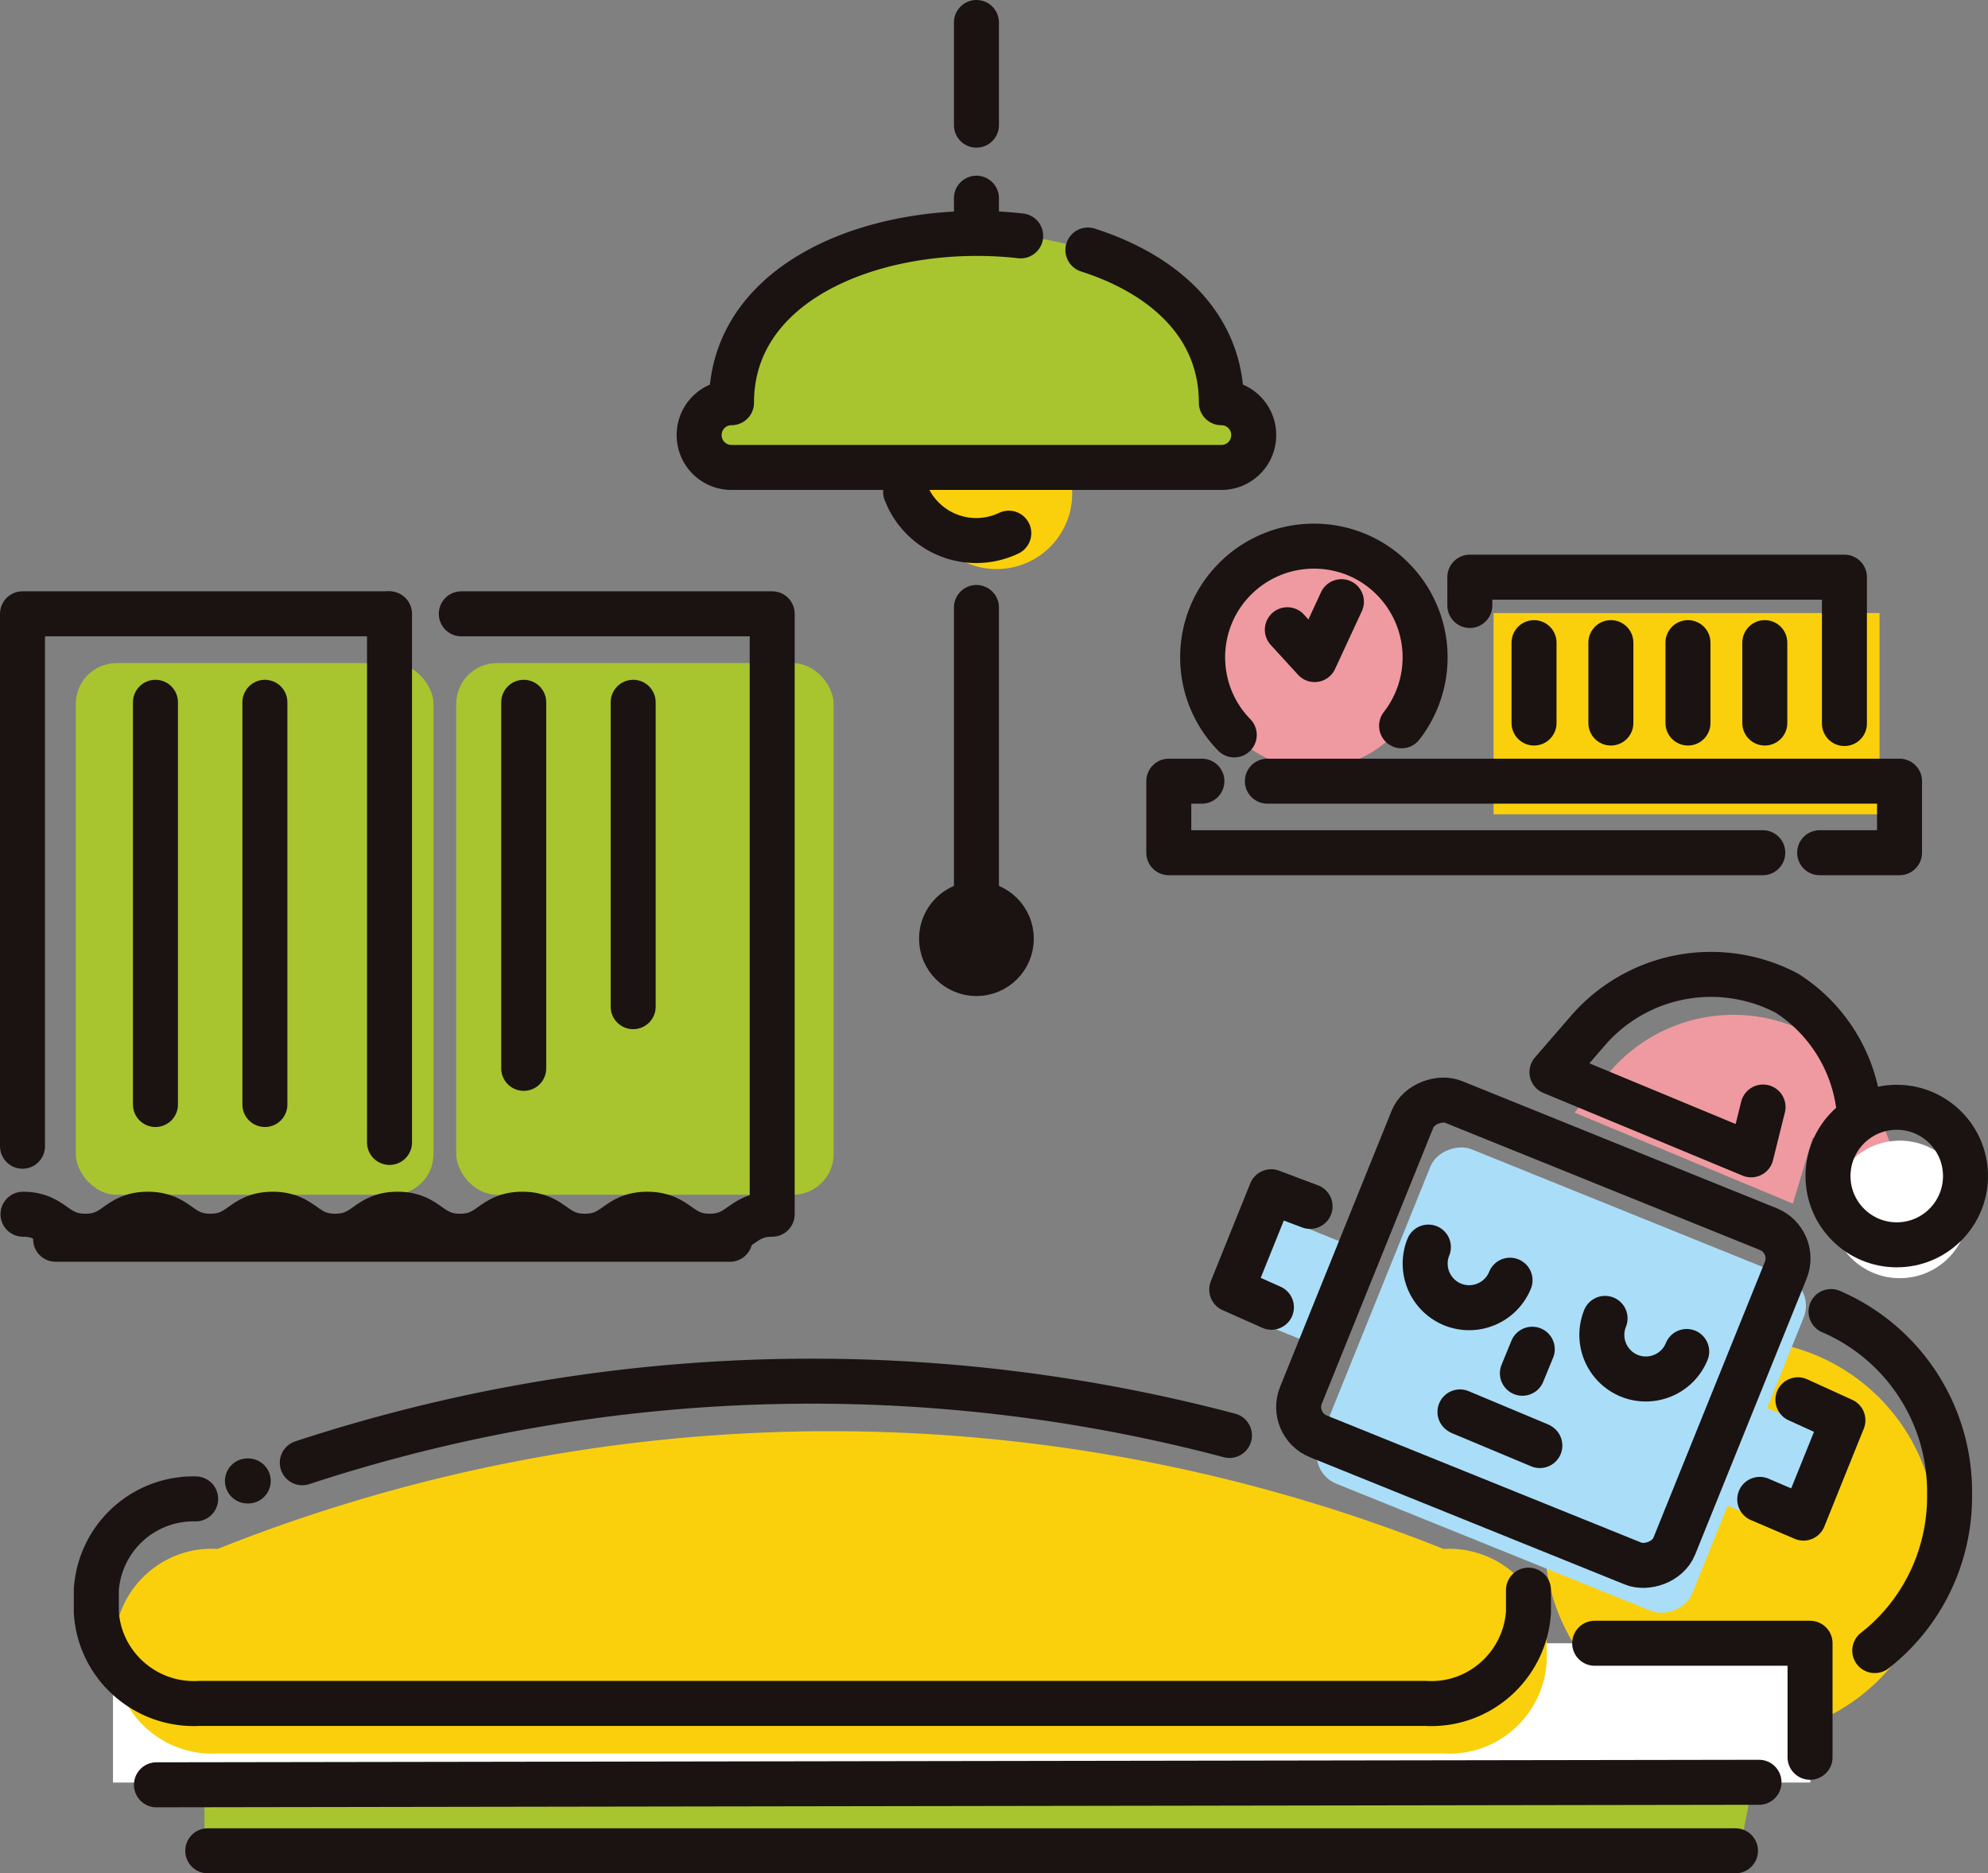
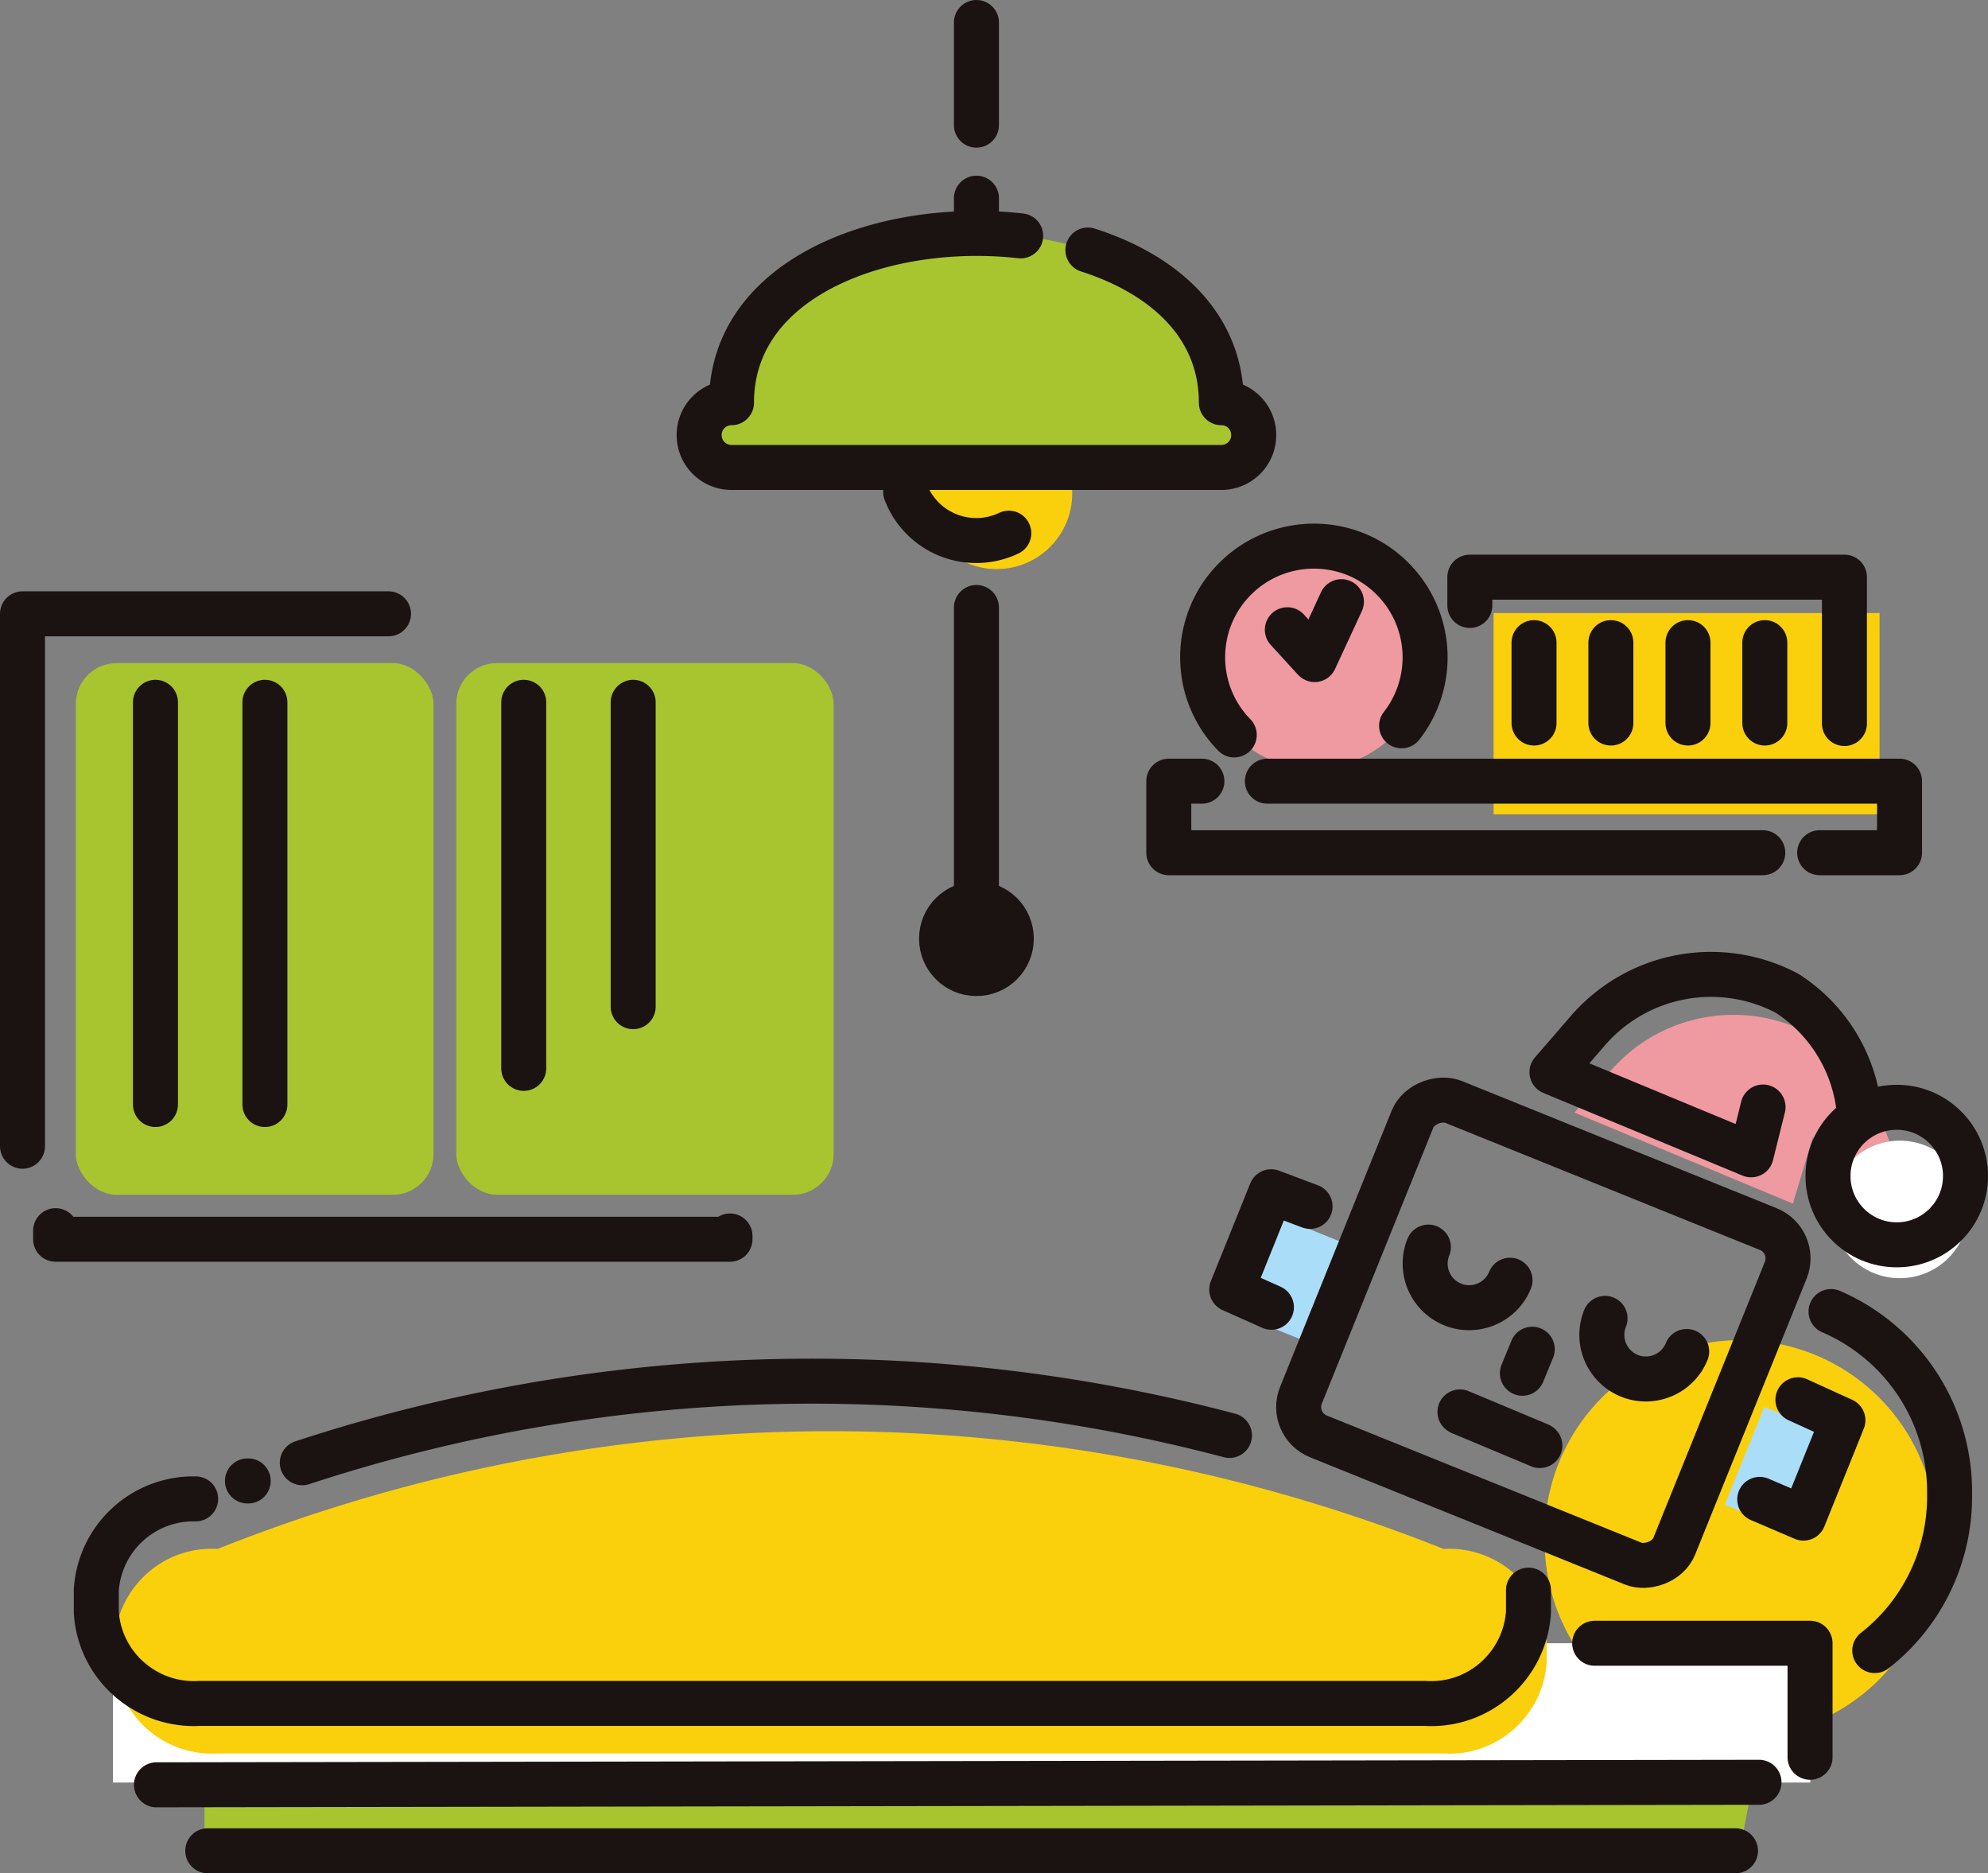
<svg xmlns="http://www.w3.org/2000/svg" viewBox="0 0 78.65 74.1">
  <rect x="0" y="0" width="78.65" height="74.1" fill="#808080" stroke="none" />
  <path fill="#a8c52f" d="M68.83 73.21H8.09v-2.66l61.24.05-.5 2.6Z" />
  <path fill="#fad00c" d="M76.61 60.76v.2a7.75 7.75 0 0 1-15.5 0v-.2a7.75 7.75 0 0 1 15.5 0Z" />
  <path fill="#fff" d="M4.47 65h67.15v5.51H4.47z" />
  <g fill="#a8c52f">
    <rect width="14.15" height="21.03" x="3" y="26.23" rx="1.61" ry="1.61" />
    <rect width="14.93" height="21.03" x="18.05" y="26.23" rx="1.61" ry="1.61" />
  </g>
  <path fill="#fad00c" d="M59.09 24.25h15.27v7.96H59.09z" />
  <path fill="#aaddf8" d="m49.181 52.057 1.563-3.866 2.623 1.06-1.562 3.867z" />
-   <rect width="14.27" height="15.93" x="54.63" y="46.62" fill="#aaddf8" rx="1.25" ry="1.25" transform="rotate(-68 61.77 54.586)" />
  <path fill="#fff" d="m60.89 57.16-3.13-1.31.03.02 3.13 1.31-.03-.02Z" />
  <path fill="#aaddf8" d="m68.238 59.52 1.562-3.866 2.624 1.06-1.562 3.866z" />
  <path fill="none" d="m60.62 53.37-.39.95" />
  <path fill="#ef9aa0" d="m62.29 44.01 8.64 3.6.79-2.62 3.6 1.63-1.88-4.86-1.85-.87a6.438 6.438 0 0 0-7.88 1.48l-1.42 1.64Z" />
  <circle cx="75.16" cy="47.84" r="2.72" fill="#fff" />
  <path fill="#fad00c" d="M57.11 69.36H8.61c-2.12.12-3.95-1.49-4.08-3.61v-.87c.14-2.12 1.96-3.74 4.08-3.61a65.46 65.46 0 0 1 48.5 0c2.12-.12 3.95 1.49 4.08 3.61v.87c-.14 2.12-1.96 3.74-4.08 3.61Z" />
  <circle cx="39.43" cy="19.52" r="2.99" fill="#fad00c" />
  <path fill="#a8c52f" d="M48.32 18.49H28.94c-.71 0-1.28-.57-1.28-1.28 0-.71.57-1.28 1.28-1.28 0-8.93 19.38-8.93 19.38 0 .71 0 1.28.57 1.28 1.28 0 .71-.57 1.28-1.28 1.28Z" />
  <circle cx="38.63" cy="37.13" r="1.38" fill="#fff" />
  <circle cx="51.98" cy="26" r="4.4" fill="#ef9aa0" />
  <path fill="#fff" d="m53.07 23.8-1.06 2.29-1.08-1.18" />
  <path fill="none" stroke="#1a1311" stroke-linecap="round" stroke-linejoin="round" stroke-width="1.78" d="m69.59 70.5-63.4.1M68.66 73.21H8.22M63.09 65h8.52v4.51M72.44 51.88A7.758 7.758 0 0 1 77.13 59v.2c0 2.38-1.09 4.63-2.96 6.09" />
  <g fill="none" stroke="#1a1311" stroke-linecap="round" stroke-linejoin="round" stroke-width="1.78">
    <path d="M15.37 24.28H.89v21.06M15.37 49.02H2.2v-.34M28.88 48.89v.13H15.4" />
-     <path d="M.91 48.03c1.23 0 1.23.87 2.47.87s1.23-.87 2.47-.87 1.23.87 2.47.87 1.23-.87 2.47-.87 1.23.87 2.47.87 1.23-.87 2.47-.87 1.23.87 2.47.87 1.23-.87 2.47-.87 1.23.87 2.47.87 1.23-.87 2.47-.87 1.24.87 2.47.87 1.24-.87 2.47-.87V24.28h-12.3M15.41 45.19V24.28" />
  </g>
  <path fill="none" stroke="#1a1311" stroke-linecap="round" stroke-linejoin="round" stroke-width="1.78" d="M50.14 30.9h25.01v2.83h-3.16M69.74 33.73h-23.5V30.9h1.31M58.15 23.95v-1.12h14.82v5.79M60.69 28.6v-3.18M63.73 28.6v-3.18M66.78 28.6v-3.18M69.82 28.6v-3.18" />
  <g fill="none" stroke="#1a1311" stroke-linecap="round" stroke-linejoin="round" stroke-width="1.78">
    <path d="m51.83 47.72-1.54-.58-1.56 3.87 1.57.7" />
    <rect width="14.27" height="15.93" x="53.92" y="44.75" rx="1.25" ry="1.25" transform="rotate(-68 61.059 52.714)" />
    <path d="m60.89 57.16-3.13-1.31.03.02 3.13 1.31-.03-.02ZM59.74 50.64h0c-.36.89-1.38 1.32-2.27.96h0a1.746 1.746 0 0 1-.96-2.27h0M66.73 53.46h0c-.36.89-1.38 1.32-2.27.96h0a1.746 1.746 0 0 1-.96-2.27s0 0 0 0h0M71.13 55.37l1.78.81-1.56 3.87-1.73-.74M60.62 53.37l-.39.95" />
  </g>
  <path fill="none" stroke="#1a1311" stroke-linecap="round" stroke-linejoin="round" stroke-width="1.78" d="M73.52 43.67c-.26-1.8-1.29-3.4-2.82-4.38a6.438 6.438 0 0 0-7.88 1.48l-1.42 1.64 7.88 3.27.47-1.89" />
  <circle cx="75.04" cy="46.52" r="2.72" fill="none" stroke="#1a1311" stroke-linecap="round" stroke-linejoin="round" stroke-width="1.78" />
  <path fill="none" stroke="#1a1311" stroke-linecap="round" stroke-linejoin="round" stroke-width="1.78" d="M9.79 58.58h.03M60.47 62.9v.87c-.14 2.12-1.96 3.74-4.08 3.61H7.89c-2.12.12-3.95-1.49-4.08-3.61v-.87a3.85 3.85 0 0 1 3.93-3.61M11.96 57.86a64.614 64.614 0 0 1 36.68-1.08" />
  <g fill="none" stroke="#1a1311" stroke-linecap="round" stroke-linejoin="round" stroke-width="1.78">
    <path d="M38.63 7.84v.71M38.63.89v4.06M39.91 21.09a2.99 2.99 0 0 1-3.99-1.42l-.09-.21M43.04 9.89c3 .96 5.28 2.97 5.28 6.04.71 0 1.28.57 1.28 1.28 0 .71-.57 1.28-1.28 1.28H28.94c-.71 0-1.28-.57-1.28-1.28 0-.71.57-1.28 1.28-1.28h0c0-5 6.09-7.2 11.44-6.6M38.63 24.03v13.35" />
    <circle cx="38.63" cy="37.13" r="1.38" />
  </g>
  <path fill="none" stroke="#1a1311" stroke-linecap="round" stroke-linejoin="round" stroke-width="1.78" d="M48.83 29.07c-1.7-1.74-1.66-4.53.08-6.22s4.53-1.66 6.22.08a4.402 4.402 0 0 1 .32 5.78" />
  <path fill="none" stroke="#1a1311" stroke-linecap="round" stroke-linejoin="round" stroke-width="1.78" d="m53.07 23.8-1.06 2.29-1.08-1.18M25.05 27.78v12.04M20.72 27.78v14.48M10.48 27.78v15.91M6.15 27.78v15.91" />
</svg>